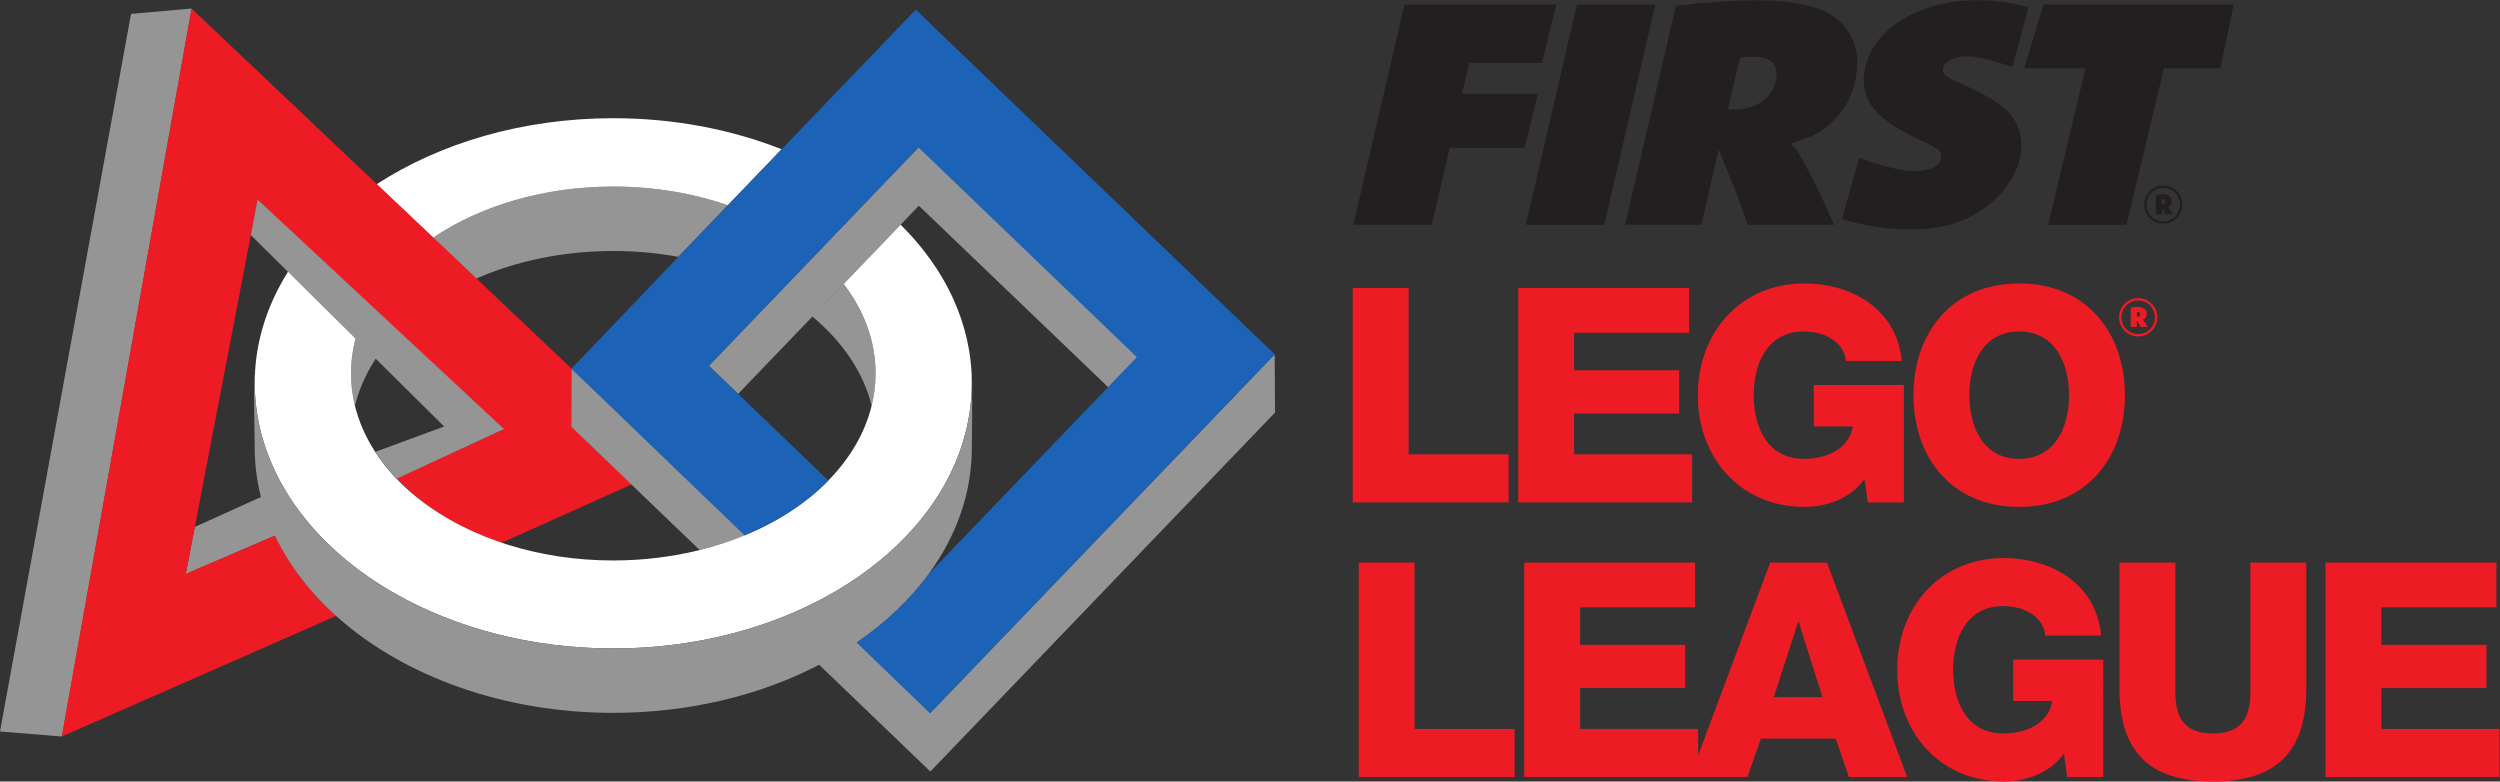
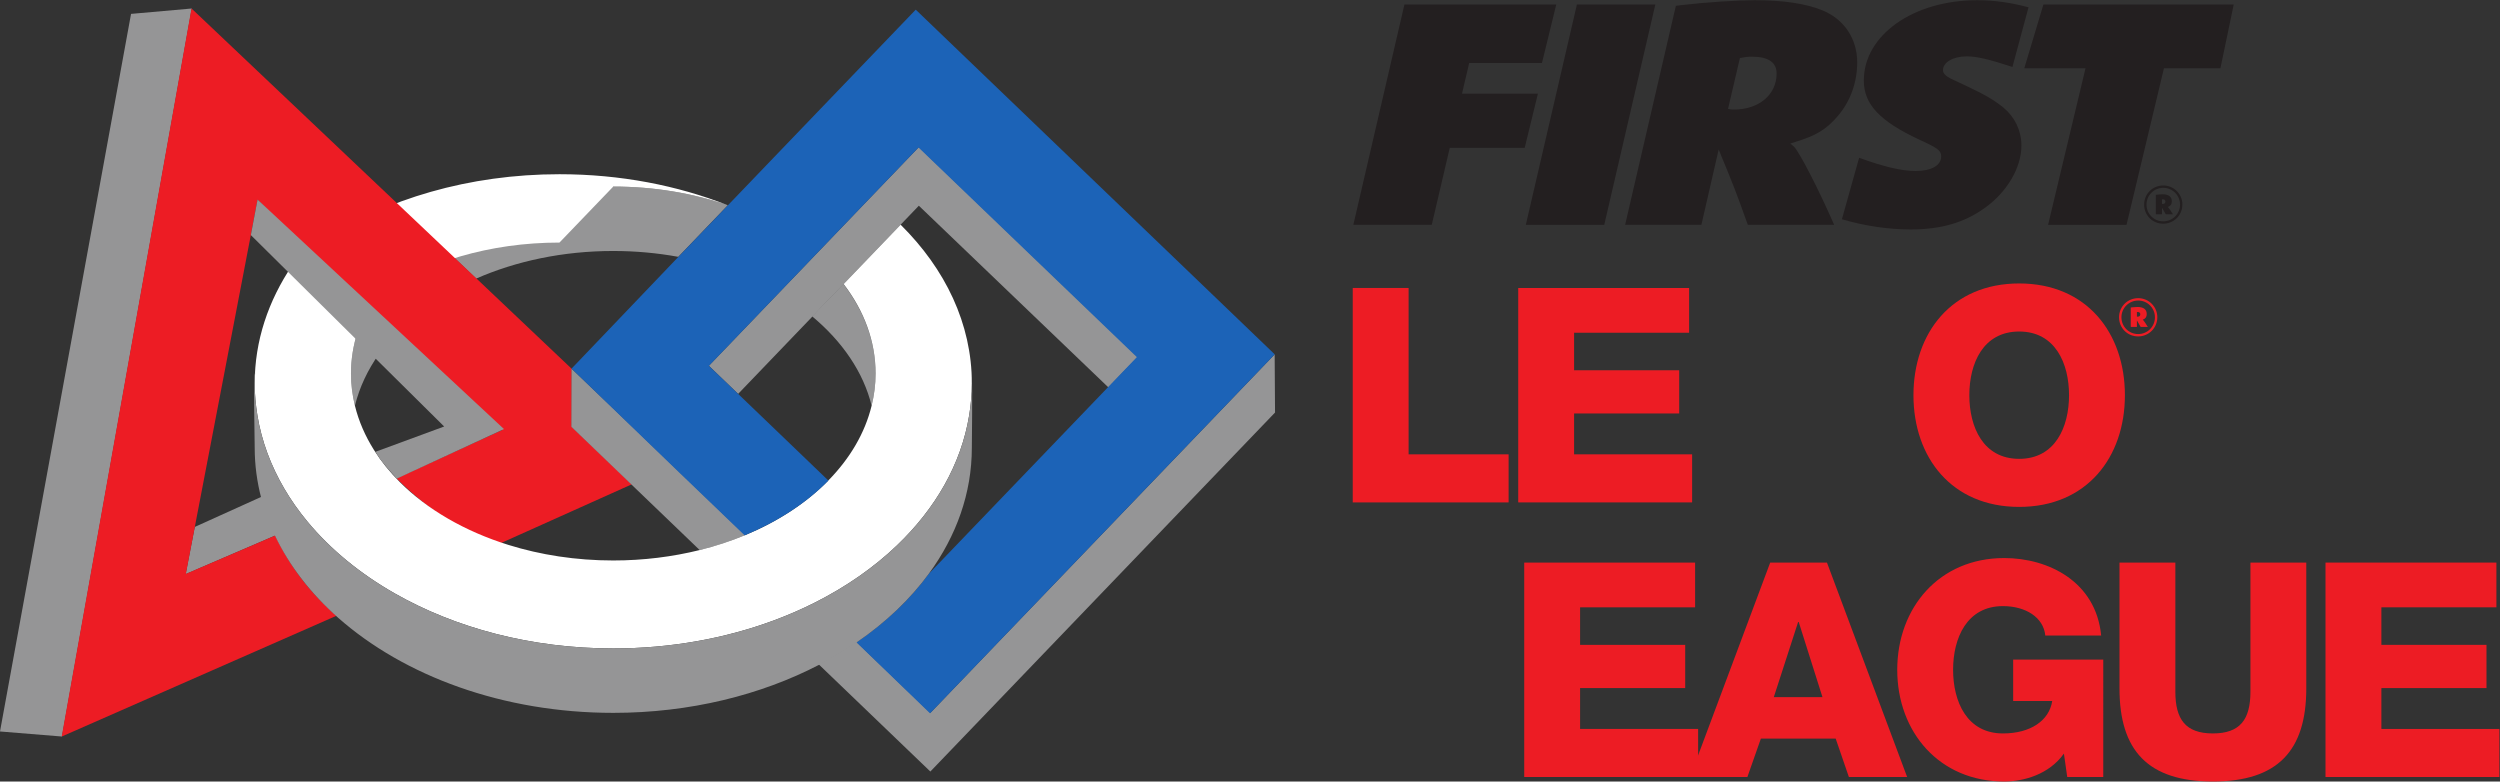
<svg xmlns="http://www.w3.org/2000/svg" viewBox="0 0 194.2 60.707" height="60.707" width="194.2" xml:space="preserve" id="svg2" version="1.1">
  <rect x="0" y="0" width="194.2" height="60.707" fill="#333333" stroke="none" />
  <defs id="defs6" />
  <g transform="matrix(1.333,0,0,-1.333,0,60.707)" id="g10">
    <g transform="scale(0.1)" id="g12">
      <path id="path14" style="fill:#ed1c24;fill-opacity:1;fill-rule:nonzero;stroke:none" d="m 788.305,287.598 h 32.554 v -96.953 h 58.282 v -28.008 h -90.836 v 124.961" />
      <path id="path16" style="fill:#ed1c24;fill-opacity:1;fill-rule:nonzero;stroke:none" d="m 884.742,287.598 h 99.582 v -26.075 h -67.027 v -21.875 h 61.254 v -25.195 h -61.254 v -23.808 h 68.781 V 162.637 H 884.742 v 124.961" />
-       <path id="path18" style="fill:#ed1c24;fill-opacity:1;fill-rule:nonzero;stroke:none" d="m 1109.46,162.637 h -21 l -1.92,13.652 c -8.58,-12.07 -23.28,-16.269 -34.83,-16.269 -37.81,0 -62.312,28.867 -62.312,65.097 0,36.231 24.502,65.117 62.312,65.117 25.9,0 53.55,-13.828 56.53,-45.156 h -32.56 c -1.05,10.664 -11.55,17.149 -24.67,17.149 -21,0 -29.06,-18.555 -29.06,-37.11 0,-18.554 8.06,-37.09 29.06,-37.09 16.1,0 26.95,7.52 28.7,18.887 h -22.75 v 24.16 h 52.5 v -68.437" />
      <path id="path20" style="fill:#ed1c24;fill-opacity:1;fill-rule:nonzero;stroke:none" d="m 1176.67,188.027 c 21,0 29.05,18.536 29.05,37.09 0,18.555 -8.05,37.11 -29.05,37.11 -21,0 -29.05,-18.555 -29.05,-37.11 0,-18.554 8.05,-37.09 29.05,-37.09 z m 0,102.207 c 39.38,0 61.61,-28.886 61.61,-65.117 0,-36.23 -22.23,-65.097 -61.61,-65.097 -39.38,0 -61.61,28.867 -61.61,65.097 0,36.231 22.23,65.117 61.61,65.117" />
-       <path id="path22" style="fill:#ed1c24;fill-opacity:1;fill-rule:nonzero;stroke:none" d="m 791.801,127.578 h 32.554 V 30.625 h 58.282 V 2.617 H 791.801 V 127.578" />
      <path id="path24" style="fill:#ed1c24;fill-opacity:1;fill-rule:nonzero;stroke:none" d="M 888.238,127.578 H 987.82 V 101.504 H 920.793 V 79.629 h 61.254 V 54.434 H 920.793 V 30.625 h 68.781 V 2.617 H 888.238 V 127.578" />
      <path id="path26" style="fill:#ed1c24;fill-opacity:1;fill-rule:nonzero;stroke:none" d="m 1033.68,49.18 h 28.35 l -13.83,43.75 h -0.35 z m -2.1,78.398 h 33.07 L 1111.38,2.617 h -33.95 l -7.7,22.402 h -43.58 L 1018.28,2.617 H 984.844 L 1031.58,127.578" />
      <path id="path28" style="fill:#ed1c24;fill-opacity:1;fill-rule:nonzero;stroke:none" d="m 1225.67,2.617 h -21 l -1.93,13.652 C 1194.17,4.199 1179.46,0 1167.92,0 c -37.81,0 -62.31,28.867 -62.31,65.098 0,36.23 24.5,65.117 62.31,65.117 25.89,0 53.55,-13.828 56.52,-45.156 h -32.55 c -1.05,10.664 -11.55,17.148 -24.68,17.148 -21,0 -29.05,-18.555 -29.05,-37.109 0,-18.555 8.05,-37.09 29.05,-37.09 16.11,0 26.96,7.519 28.71,18.887 h -22.76 v 24.16 h 52.51 V 2.617" />
      <path id="path30" style="fill:#ed1c24;fill-opacity:1;fill-rule:nonzero;stroke:none" d="M 1343.98,54.258 C 1343.98,18.027 1327.35,0 1289.55,0 c -37.8,0 -54.43,18.027 -54.43,54.258 v 73.32 h 32.56 V 52.324 c 0,-16.094 5.94,-24.316 21.87,-24.316 15.93,0 21.88,8.223 21.88,24.316 v 75.254 h 32.55 V 54.258" />
      <path id="path32" style="fill:#ed1c24;fill-opacity:1;fill-rule:nonzero;stroke:none" d="m 1355.18,127.578 h 99.59 v -26.074 h -67.03 V 79.629 h 61.25 V 54.434 h -61.25 V 30.625 h 68.78 V 2.617 H 1355.18 V 127.578" />
      <path id="path34" style="fill:#959596;fill-opacity:1;fill-rule:nonzero;stroke:none" d="m 357.387,309.156 c 13.078,0 25.777,-1.195 37.902,-3.41 l 28.832,30.059 c -20.168,6.98 -42.808,10.894 -66.734,10.894 -40.688,0 -77.625,-11.336 -105.02,-29.808 L 277.5,293.078 c 23.238,10.188 50.582,16.078 79.887,16.078" />
-       <path id="path36" style="fill:#ffffff;fill-opacity:1;fill-rule:nonzero;stroke:none" d="m 357.387,346.699 c 23.926,0 46.566,-3.914 66.734,-10.894 l 31.356,32.636 c -29.258,11.536 -62.625,18.086 -98.09,18.086 -52.86,0 -101.094,-14.543 -137.907,-38.484 l 32.887,-31.152 c 27.395,18.472 64.332,29.808 105.02,29.808" />
+       <path id="path36" style="fill:#ffffff;fill-opacity:1;fill-rule:nonzero;stroke:none" d="m 357.387,346.699 c 23.926,0 46.566,-3.914 66.734,-10.894 c -29.258,11.536 -62.625,18.086 -98.09,18.086 -52.86,0 -101.094,-14.543 -137.907,-38.484 l 32.887,-31.152 c 27.395,18.472 64.332,29.808 105.02,29.808" />
      <path id="path38" style="fill:#959596;fill-opacity:1;fill-rule:nonzero;stroke:none" d="m 206.832,218.984 c 2.637,10.774 7.504,20.996 14.219,30.442 l -12.633,12.765 c -2.5,-7.851 -3.887,-16.031 -3.887,-24.449 0,-6.394 0.801,-12.664 2.301,-18.758" />
      <path id="path40" style="fill:#959596;fill-opacity:1;fill-rule:nonzero;stroke:none" d="m 113.496,148.34 -5.305,-27.481 52.766,22.715 c -3.328,7.004 -3.984,16.133 -5.91,23.555 L 113.496,148.34" />
      <path id="path42" style="fill:#959596;fill-opacity:1;fill-rule:nonzero;stroke:none" d="M 76.367,447.324 0,29.152 36.117,26.211 111.734,450.465 76.367,447.324" />
      <path id="path44" style="fill:#ed1c24;fill-opacity:1;fill-rule:nonzero;stroke:none" d="m 333.16,206.691 v 33.805 l -55.465,52.582 -25.121,23.813 -32.898,31.152 L 111.605,450.469 35.965,26.211 196.016,96.562 C 180.082,110.645 168.789,125.656 160.398,143.34 l -52.097,-22.363 5.222,27.351 33.762,175.969 2.817,14.762 27.875,-28.067 35.871,-36.121 15.39,-15.516 63.309,-54.531 -61.449,-28.172 c 15.961,-15.949 34.867,-29.98 60.351,-37.922 l 76.676,34.434 -34.965,33.527" />
      <path id="path46" style="fill:#959596;fill-opacity:1;fill-rule:nonzero;stroke:none" d="m 507.934,218.984 c 1.488,6.094 2.308,12.364 2.308,18.758 0,18.899 -6.906,36.715 -18.793,52.211 l -18.203,-18.859 c 17.484,-14.551 29.902,-32.461 34.688,-52.11" />
      <path id="path48" style="fill:#959596;fill-opacity:1;fill-rule:nonzero;stroke:none" d="M 542.156,40 499.012,81.445 C 492.113,76.731 484.734,72.363 477.02,68.352 L 542.156,5.812 743.023,215.02 742.801,248.906 542.156,40" />
      <path id="path50" style="fill:#959596;fill-opacity:1;fill-rule:nonzero;stroke:none" d="m 395.785,180.508 -35.531,34.121 -27.188,25.969 -0.097,-33.907 38.226,-36.718 36.539,-35.102 c 9.286,2.309 18.168,5.238 26.52,8.703 l -38.469,36.934" />
      <path id="path52" style="fill:#959596;fill-opacity:1;fill-rule:nonzero;stroke:none" d="m 535.449,369.711 -28.594,-29.77 -31.539,-32.867 -21.503,-22.386 -40.747,-42.43 17.071,-16.391 43.347,45.149 18.133,18.879 33.211,34.578 10.621,11.062 110.453,-105.875 17.09,17.735 -127.543,122.316" />
      <path id="path54" style="fill:#ffffff;fill-opacity:1;fill-rule:nonzero;stroke:none" d="m 524.828,324.473 -33.211,-34.578 c 11.879,-15.489 18.625,-33.254 18.625,-52.153 0,-6.394 -0.82,-12.664 -2.308,-18.758 -3.875,-15.898 -12.586,-30.617 -25.012,-43.359 -12.723,-13.047 -29.336,-24.012 -48.668,-32.051 -8.352,-3.465 -17.234,-6.394 -26.52,-8.703 -15.757,-3.902 -32.699,-6.07 -50.347,-6.07 -21.735,0 -42.383,3.242 -61.098,9.07 -25.492,7.942 -47.355,20.695 -63.324,36.641 -5.832,5.812 -10.867,12.062 -15.02,18.652 -5.117,8.137 -8.902,16.777 -11.113,25.82 -1.5,6.094 -2.301,12.364 -2.301,18.758 0,8.418 1.387,16.598 3.887,24.449 l -38.141,38.61 c -13.968,-20.703 -21.851,-44.043 -21.851,-68.77 0,-6.355 0.594,-12.625 1.597,-18.769 2.446,-14.942 7.809,-29.207 15.602,-42.52 3.906,-6.687 8.445,-13.125 13.555,-19.289 13.422,-16.187 30.722,-30.398 51,-41.922 35.215,-20.039 79.312,-31.992 127.207,-31.992 33.511,0 65.148,5.84 93.203,16.203 8.515,3.144 16.683,6.707 24.5,10.653 18.082,9.152 34.133,20.332 47.527,33.125 22.477,21.464 37.485,47.414 42.129,75.742 1.012,6.144 1.586,12.414 1.586,18.769 0,34.672 -15.43,66.664 -41.504,92.442" />
      <path id="path56" style="fill:#1c63b7;fill-opacity:1;fill-rule:nonzero;stroke:none" d="m 395.605,180.254 38.34,-36.816 c 19.301,8.046 36.059,18.898 48.797,31.933 l -52.562,50.469 -17.067,16.387 40.524,42.203 21.484,22.386 31.555,32.875 28.601,29.77 L 662.508,247.301 645.434,229.512 541.195,120.969 C 530.215,105.93 515.977,92.578 499.141,81.055 L 541.973,39.727 742.84,248.926 533.641,449.785 l -78.348,-81.59 -31.352,-32.66 -28.859,-30.047 -62.016,-64.89 62.539,-60.344" />
      <path id="path58" style="fill:#959596;fill-opacity:1;fill-rule:nonzero;stroke:none" d="m 218.809,192.141 c 0,0 1,-1.653 1.117,-1.848 3.066,-4.871 7.285,-9.336 11.273,-13.801 l 62.492,28.891 -143.609,133.734 -3.914,-20.687 112.664,-111.555 -40.023,-14.734" />
      <path id="path60" style="fill:#959596;fill-opacity:1;fill-rule:nonzero;stroke:none" d="m 566.332,232.031 c 0,-6.355 -0.574,-12.625 -1.586,-18.769 -4.644,-28.328 -19.652,-54.278 -42.129,-75.742 -13.394,-12.793 -29.445,-23.973 -47.527,-33.125 -7.817,-3.946 -15.985,-7.508 -24.5,-10.653 -28.055,-10.363 -59.692,-16.203 -93.203,-16.203 -47.895,0 -91.992,11.953 -127.207,31.992 -20.278,11.524 -37.578,25.735 -51,41.922 -5.11,6.164 -9.649,12.602 -13.555,19.289 -7.793,13.313 -13.156,27.578 -15.602,42.52 -1.003,6.144 -1.597,12.414 -1.597,18.769 0,2.004 0.16,3.985 0.254,5.949 -0.02,0.106 -0.059,0.254 -0.067,0.348 -1.019,-6.148 -0.187,-37.488 -0.187,-43.855 0,-10.067 1.347,-19.91 3.844,-29.442 1.945,-7.453 4.605,-14.687 7.933,-21.691 8.391,-17.684 20.977,-33.906 36.922,-47.988 C 235.473,61.523 293.027,40 357.387,40 c 44.664,0 86.008,10.391 119.972,28.027 7.715,4.004 15.051,8.391 21.942,13.094 16.84,11.535 31.097,25.063 42.078,40.109 15.91,21.778 24.953,46.731 24.953,73.243 0,5.597 0.484,32.101 -0.055,42.636 -0.097,1.438 0.055,-3.25 0.055,-5.078" />
      <path id="path62" style="fill:#ed1c24;fill-opacity:1;fill-rule:nonzero;stroke:none" d="m 1245.7,270.883 c 0.99,0 1.54,0.469 1.54,1.367 0,0.871 -0.5,1.348 -1.51,1.348 -0.21,0 -0.25,0 -0.46,-0.039 v -2.637 c 0.16,-0.039 0.25,-0.039 0.43,-0.039 z m -4.01,5.351 c 0.56,0.039 0.64,0.071 1.76,0.157 1.14,0.089 1.61,0.136 2.07,0.136 3.67,0 5.48,-1.425 5.48,-4.14 0,-1.641 -0.69,-2.617 -2.15,-3.184 l -0.18,-0.058 c 0.12,-0.079 0.18,-0.118 0.22,-0.215 0.38,-0.332 1.67,-2.266 2.75,-4.043 h -4.18 c -0.85,1.593 -1.11,2.031 -2.19,3.828 v -3.828 h -3.58 z m 4.33,-15.488 c 5.43,0 9.76,4.356 9.76,9.738 0,5.438 -4.33,9.793 -9.76,9.793 -5.4,0 -9.76,-4.355 -9.76,-9.746 0,-5.468 4.31,-9.785 9.76,-9.785 z m 0,20.918 c 6.15,0 11.15,-4.969 11.15,-11.133 0,-6.199 -4.96,-11.16 -11.15,-11.16 -6.27,0 -11.15,4.871 -11.15,11.16 0,6.203 4.93,11.133 11.15,11.133" />
      <path id="path64" style="fill:#231f20;fill-opacity:1;fill-rule:nonzero;stroke:none" d="m 818.422,452.789 h 88.48 l -8.332,-34.074 h -42.406 l -4.195,-17.902 h 44.242 l -7.703,-31.567 H 844.84 l -10.485,-44.851 h -45.707 l 29.774,128.394" />
      <path id="path66" style="fill:#231f20;fill-opacity:1;fill-rule:nonzero;stroke:none" d="m 918.934,452.789 h 45.707 L 934.867,324.395 H 889.16 l 29.774,128.394" />
      <path id="path68" style="fill:#231f20;fill-opacity:1;fill-rule:nonzero;stroke:none" d="m 1010.36,391.57 c 14.67,0 24.95,8.668 24.95,20.985 0,6.547 -4.82,9.816 -14.26,9.816 -2.73,0 -4.19,-0.191 -7.13,-0.769 L 1007,391.961 c 1.47,-0.195 1.68,-0.391 3.36,-0.391 z m -33.758,60.446 2.933,0.386 c 14.676,1.735 32.915,2.887 42.985,2.887 16.77,0 29.77,-1.926 39.63,-5.965 12.58,-5.199 20.13,-16.558 20.13,-30.222 0,-11.743 -3.99,-22.907 -11.54,-31.571 -6.5,-7.508 -12.37,-11.164 -24.53,-14.82 l -2.93,-0.965 c 1.25,-0.961 1.67,-1.348 2.3,-1.926 3.57,-4.043 14.26,-24.832 23.28,-45.425 h -50.33 c -6.49,18.285 -8.38,23.097 -16.98,43.886 l -10.066,-43.886 h -44.449 l 29.567,127.621" />
      <path id="path70" style="fill:#231f20;fill-opacity:1;fill-rule:nonzero;stroke:none" d="m 1190.79,452.789 h 110.9 l -7.75,-37.168 h -32.91 l -21.81,-91.226 h -45.71 l 21.81,91.226 h -35.68 l 11.15,37.168" />
      <path id="path72" style="fill:#231f20;fill-opacity:1;fill-rule:nonzero;stroke:none" d="m 1260.31,336.555 c 0.99,0 1.55,0.476 1.55,1.383 0,0.863 -0.51,1.335 -1.51,1.335 -0.21,0 -0.25,0 -0.47,-0.043 v -2.628 c 0.17,-0.047 0.26,-0.047 0.43,-0.047 z m -4.01,5.347 c 0.57,0.043 0.65,0.082 1.77,0.172 1.12,0.086 1.59,0.129 2.07,0.129 3.66,0 5.47,-1.422 5.47,-4.137 0,-1.636 -0.69,-2.628 -2.15,-3.191 l -0.17,-0.043 c 0.12,-0.086 0.17,-0.129 0.21,-0.215 0.39,-0.344 1.68,-2.285 2.76,-4.051 h -4.18 c -0.86,1.594 -1.12,2.028 -2.2,3.836 v -3.836 h -3.58 z m 4.31,-15.472 c 5.43,0 9.79,4.351 9.79,9.738 0,5.43 -4.36,9.785 -9.79,9.785 -5.38,0 -9.74,-4.355 -9.74,-9.742 0,-5.473 4.31,-9.781 9.74,-9.781 z m 0,20.902 c 6.17,0 11.17,-4.961 11.17,-11.121 0,-6.203 -4.96,-11.16 -11.17,-11.16 -6.25,0 -11.12,4.871 -11.12,11.16 0,6.207 4.92,11.121 11.12,11.121" />
      <path id="path74" style="fill:#231f20;fill-opacity:1;fill-rule:nonzero;stroke:none" d="m 1073.36,327.656 c 12.85,-3.816 26.9,-5.957 40.03,-5.957 17.82,0 31.45,4.039 43.19,12.512 13,9.238 21.39,23.48 21.39,36.379 0,8.664 -3.77,16.555 -10.48,22.14 -5.25,4.231 -10.7,7.508 -21.81,12.704 l -9.02,4.234 c -2.93,1.539 -4.4,3.078 -4.4,4.812 0,4.622 5.87,8.083 13.84,8.083 5.96,0 13.06,-1.731 26.64,-6.172 l 9.37,34.757 c -10.16,2.758 -20.05,4.141 -29.93,4.141 -37.32,0 -66.05,-20.402 -66.05,-46.777 0,-13.856 9.23,-23.676 32.29,-34.457 10.9,-5 12.79,-6.352 12.79,-9.817 0,-5.195 -5.66,-8.468 -14.89,-8.468 -8.17,0 -18.66,2.503 -32.92,7.699 l -0.01,-0.004 -10.03,-35.809" />
    </g>
  </g>
</svg>